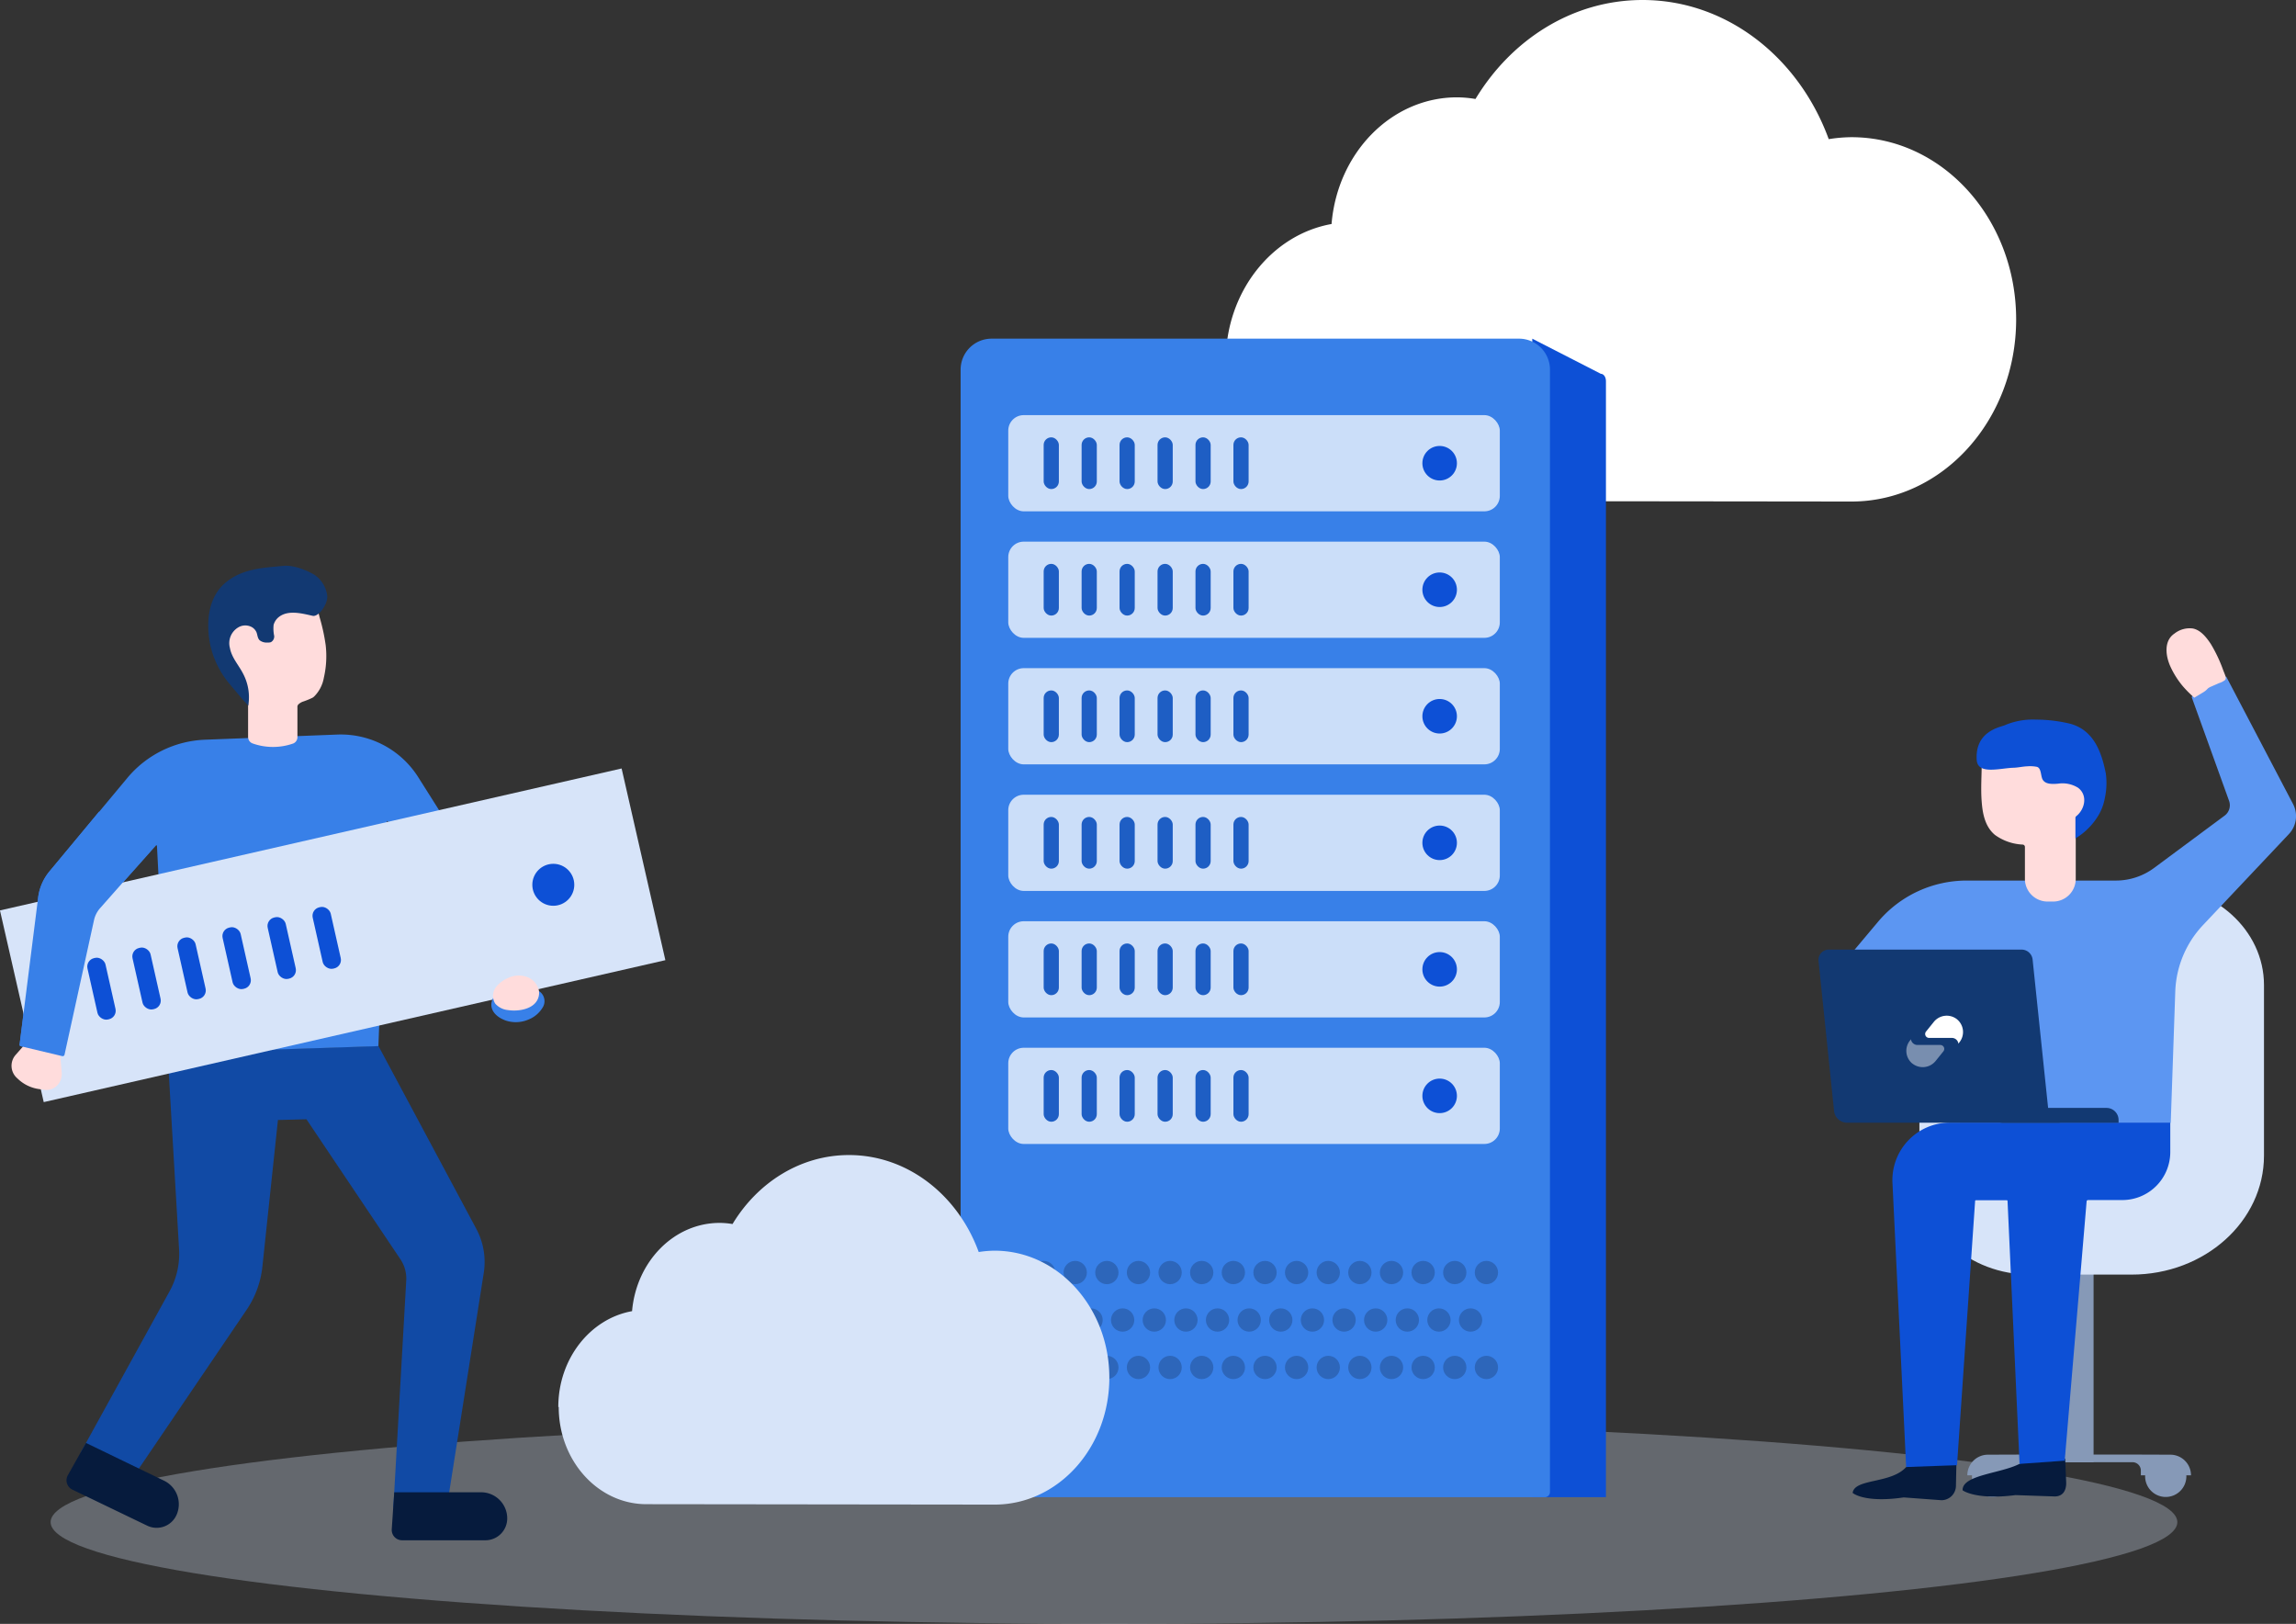
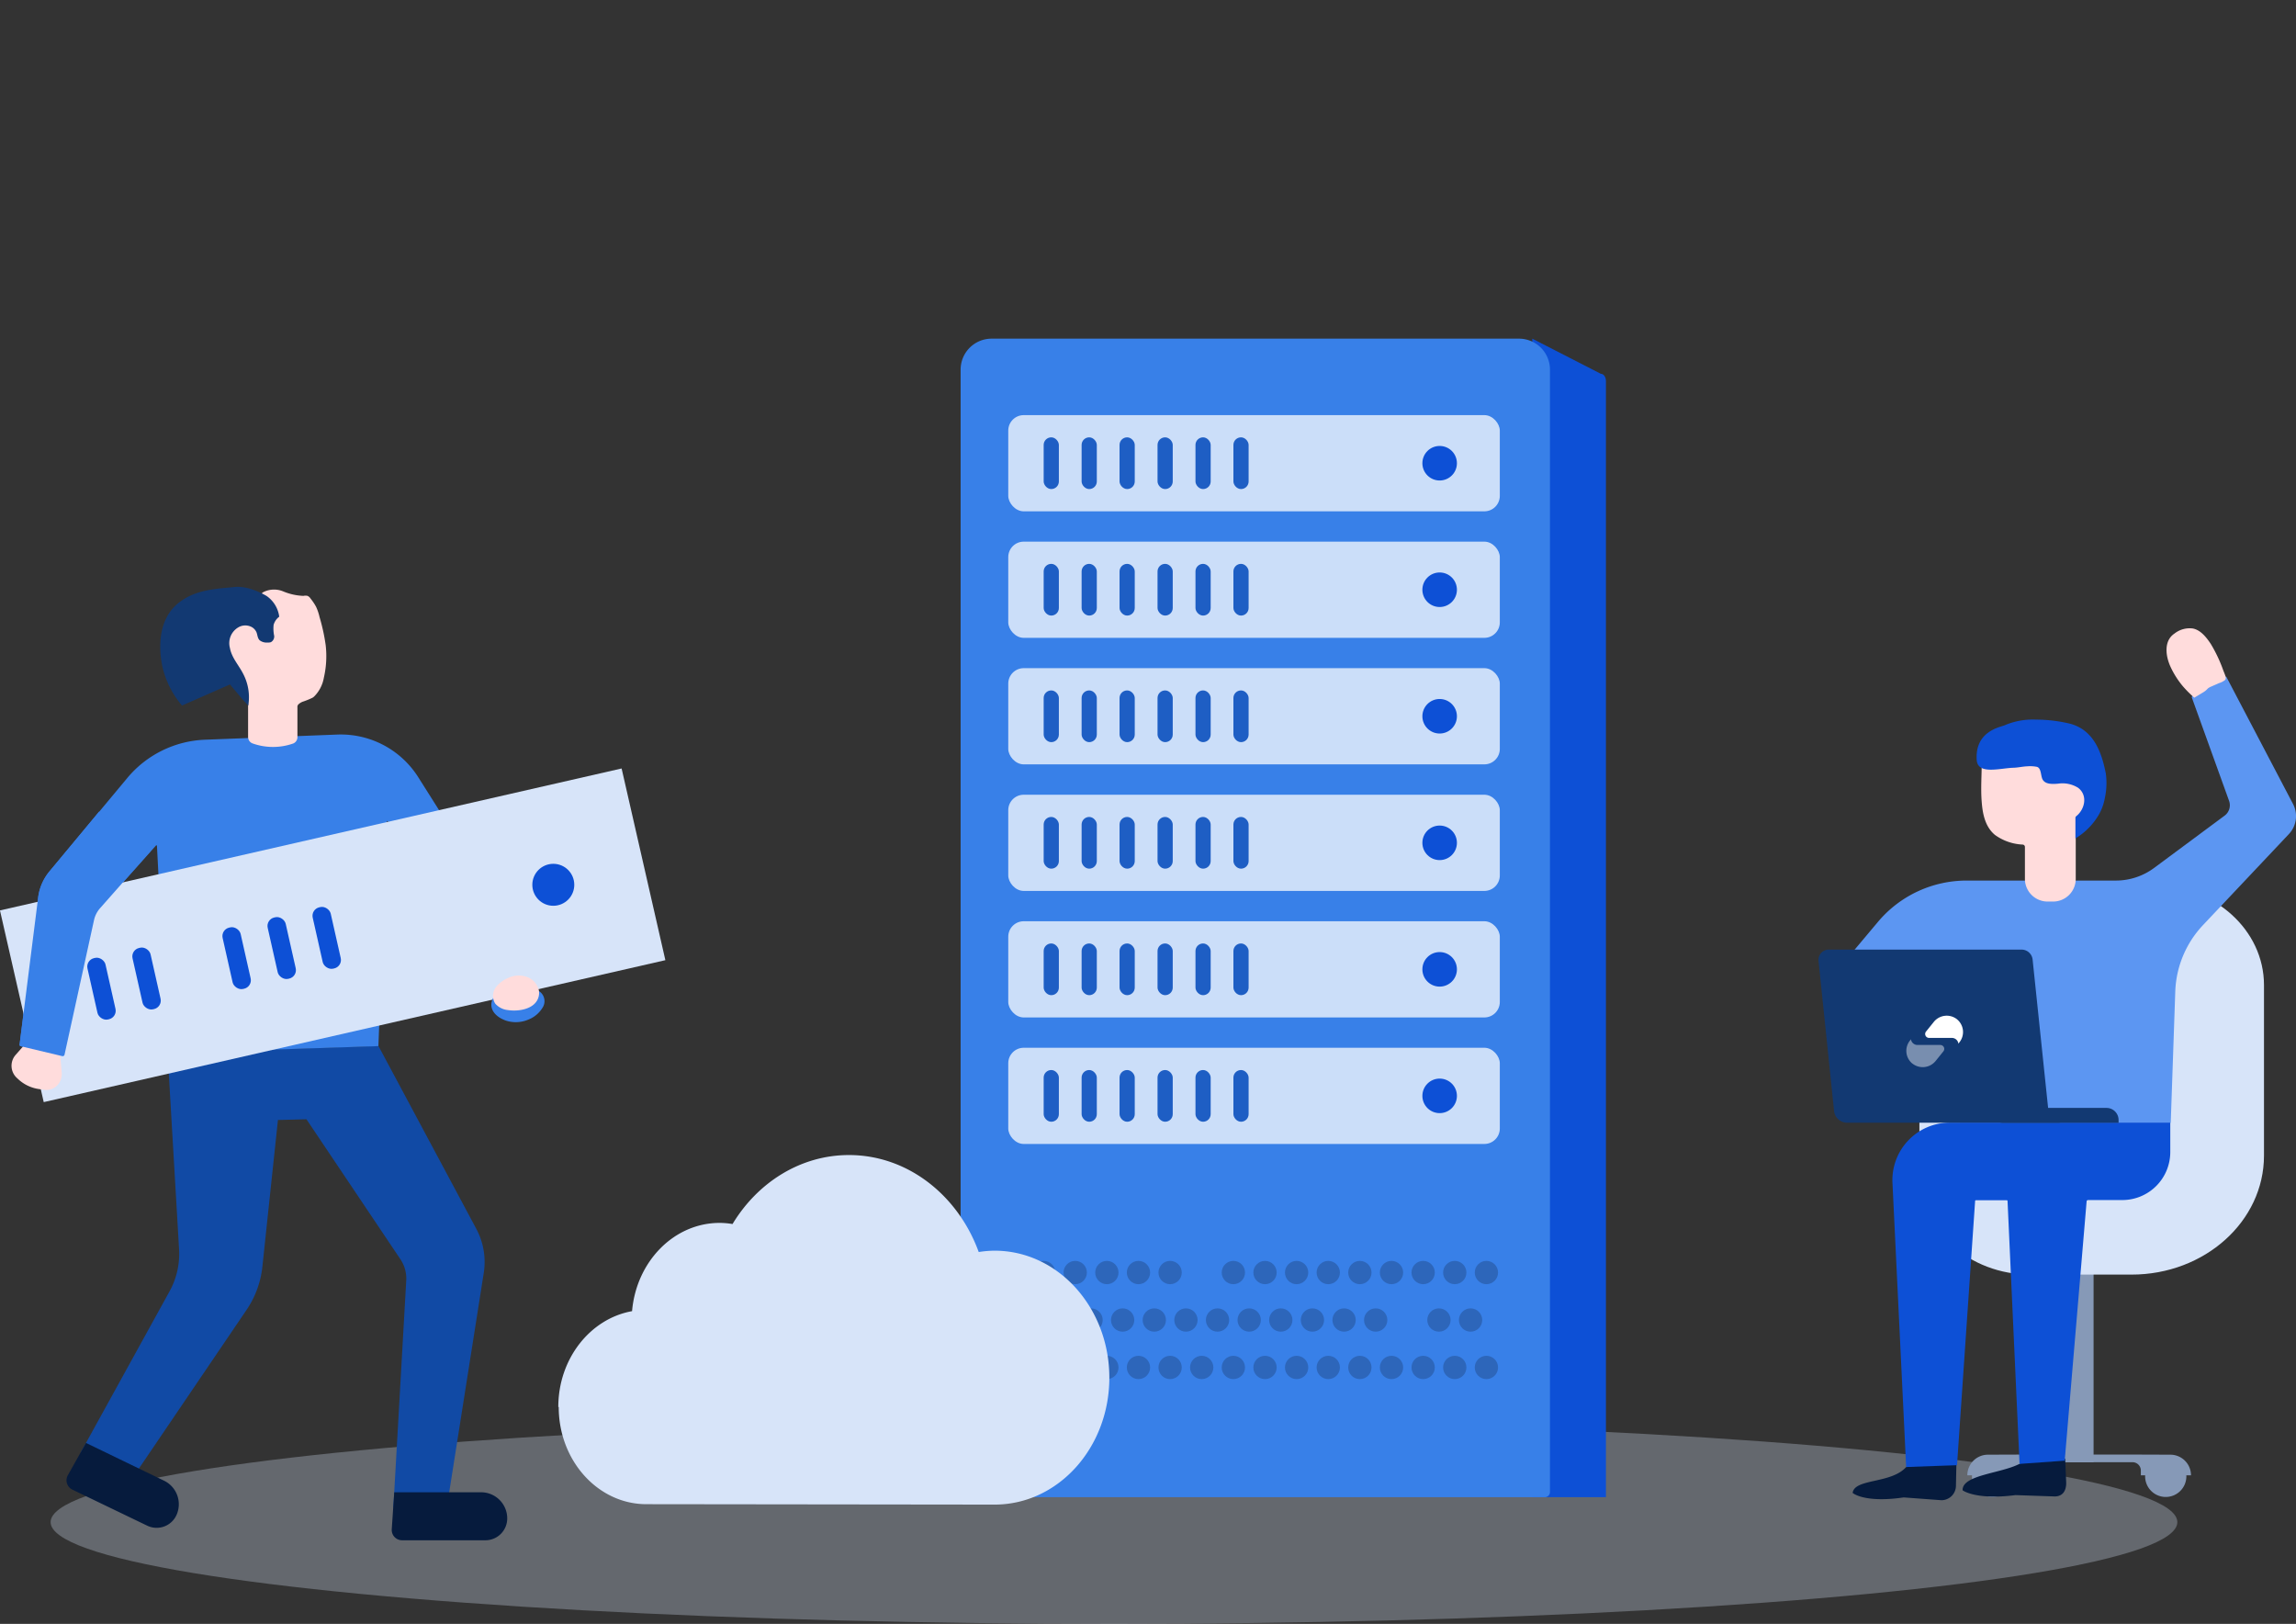
<svg xmlns="http://www.w3.org/2000/svg" viewBox="0 0 445.42 314.98">
  <rect x="0" y="0" width="445.42" height="314.98" fill="#333333" stroke="none" />
  <defs>
    <style>.l{fill:#d7e4f9}.b,.e{fill:#fff}.c{fill:#0d50d6}.d{fill:#3880e8}.e{opacity:.74}.f{fill:#1e5ec4}.i{fill:#ffdcdc}.j{fill:#123972}.k{fill:#061b3d}.m{fill:#8699b7}</style>
  </defs>
  <ellipse cx="216.11" cy="295.24" rx="206.29" ry="19.74" opacity=".3" fill="#d7e4f9" />
-   <path class="b" d="M237.79 70.12c0 14.94 11 27.05 24.46 27.05l96.93.11c17.65 0 31.95-15.82 31.95-35.33s-14.3-35.34-31.95-35.34a29.26 29.26 0 00-4.41.38C349 11.17 335 0 318.65 0c-13.52 0-25.42 7.63-32.41 19.2a22.14 22.14 0 00-3.57-.32c-12.76 0-23.22 10.79-24.35 24.57-11.63 2.08-20.53 13.21-20.53 26.67" />
  <path class="c" d="M297.29 290.4h14.26V73.92c0-.79-.44-1.42-1-1.42l-13.29-6.81z" />
  <path class="d" d="M192.36 65.69h102.33a6 6 0 016 6V289.4a1 1 0 01-1 1H187.36a1 1 0 01-1-1V71.69a6 6 0 016-6z" />
  <rect class="e" x="195.6" y="80.52" width="95.36" height="18.66" rx="3" />
  <circle class="c" cx="279.29" cy="89.85" r="3.35" />
  <rect class="f" x="239.28" y="84.83" width="2.95" height="10.03" rx="1.47" />
  <rect class="f" x="231.92" y="84.83" width="2.95" height="10.03" rx="1.47" />
  <rect class="f" x="224.56" y="84.83" width="2.95" height="10.03" rx="1.47" />
  <rect class="f" x="217.19" y="84.83" width="2.95" height="10.03" rx="1.47" />
  <rect class="f" x="209.83" y="84.83" width="2.95" height="10.03" rx="1.47" />
  <rect class="f" x="202.47" y="84.83" width="2.95" height="10.03" rx="1.47" />
  <rect class="e" x="195.6" y="105.06" width="95.36" height="18.66" rx="3" />
  <circle class="c" cx="279.29" cy="114.39" r="3.35" />
  <rect class="f" x="239.28" y="109.37" width="2.95" height="10.03" rx="1.47" />
  <rect class="f" x="231.92" y="109.37" width="2.95" height="10.03" rx="1.47" />
  <rect class="f" x="224.56" y="109.37" width="2.95" height="10.03" rx="1.47" />
  <rect class="f" x="217.19" y="109.37" width="2.95" height="10.03" rx="1.47" />
  <rect class="f" x="209.83" y="109.37" width="2.95" height="10.03" rx="1.47" />
  <rect class="f" x="202.47" y="109.37" width="2.95" height="10.03" rx="1.47" />
  <rect class="e" x="195.6" y="129.6" width="95.36" height="18.66" rx="3" />
  <circle class="c" cx="279.29" cy="138.93" r="3.35" />
  <rect class="f" x="239.28" y="133.92" width="2.95" height="10.03" rx="1.47" />
  <rect class="f" x="231.92" y="133.92" width="2.95" height="10.03" rx="1.47" />
  <rect class="f" x="224.56" y="133.92" width="2.95" height="10.03" rx="1.47" />
  <rect class="f" x="217.19" y="133.92" width="2.95" height="10.03" rx="1.47" />
  <rect class="f" x="209.83" y="133.92" width="2.95" height="10.03" rx="1.47" />
  <rect class="f" x="202.47" y="133.92" width="2.95" height="10.03" rx="1.47" />
  <rect class="e" x="195.6" y="154.15" width="95.36" height="18.66" rx="3" />
  <circle class="c" cx="279.29" cy="163.48" r="3.35" />
  <rect class="f" x="239.28" y="158.46" width="2.95" height="10.03" rx="1.47" />
  <rect class="f" x="231.92" y="158.46" width="2.95" height="10.03" rx="1.47" />
  <rect class="f" x="224.56" y="158.46" width="2.95" height="10.03" rx="1.47" />
  <rect class="f" x="217.19" y="158.46" width="2.95" height="10.03" rx="1.47" />
  <rect class="f" x="209.83" y="158.46" width="2.95" height="10.03" rx="1.47" />
  <rect class="f" x="202.47" y="158.46" width="2.95" height="10.03" rx="1.47" />
  <rect class="e" x="195.6" y="178.69" width="95.36" height="18.66" rx="3" />
  <circle class="c" cx="279.29" cy="188.02" r="3.35" />
  <rect class="f" x="239.28" y="183" width="2.95" height="10.03" rx="1.47" />
  <rect class="f" x="231.92" y="183" width="2.95" height="10.03" rx="1.47" />
  <rect class="f" x="224.56" y="183" width="2.95" height="10.03" rx="1.47" />
  <rect class="f" x="217.19" y="183" width="2.95" height="10.03" rx="1.47" />
  <rect class="f" x="209.83" y="183" width="2.95" height="10.03" rx="1.47" />
  <rect class="f" x="202.47" y="183" width="2.95" height="10.03" rx="1.47" />
  <rect class="e" x="195.6" y="203.23" width="95.36" height="18.66" rx="3" />
  <circle class="c" cx="279.29" cy="212.56" r="3.35" />
  <rect class="f" x="239.28" y="207.55" width="2.95" height="10.03" rx="1.47" />
  <rect class="f" x="231.92" y="207.55" width="2.95" height="10.03" rx="1.47" />
  <rect class="f" x="224.56" y="207.55" width="2.95" height="10.03" rx="1.47" />
  <rect class="f" x="217.19" y="207.55" width="2.95" height="10.03" rx="1.47" />
  <rect class="f" x="209.83" y="207.55" width="2.95" height="10.03" rx="1.47" />
  <rect class="f" x="202.47" y="207.55" width="2.95" height="10.03" rx="1.47" />
  <g opacity=".2">
    <circle cx="196.32" cy="246.83" r="2.26" />
    <circle cx="202.46" cy="246.83" r="2.26" />
    <circle cx="208.59" cy="246.83" r="2.26" />
    <circle cx="214.73" cy="246.83" r="2.26" />
    <circle cx="220.86" cy="246.83" r="2.26" />
    <circle cx="227" cy="246.83" r="2.26" />
-     <circle cx="233.13" cy="246.83" r="2.26" />
    <circle cx="239.27" cy="246.83" r="2.26" />
    <circle cx="245.41" cy="246.83" r="2.26" />
    <circle cx="251.54" cy="246.83" r="2.26" />
    <circle cx="199.39" cy="256.04" r="2.26" />
-     <circle cx="205.52" cy="256.04" r="2.26" />
    <circle cx="211.66" cy="256.04" r="2.26" />
    <circle cx="217.79" cy="256.04" r="2.26" />
    <circle cx="223.93" cy="256.04" r="2.26" />
    <circle cx="230.07" cy="256.04" r="2.26" />
    <circle cx="236.2" cy="256.04" r="2.26" />
    <circle cx="242.34" cy="256.04" r="2.26" />
    <circle cx="248.47" cy="256.04" r="2.26" />
    <circle cx="254.61" cy="256.04" r="2.26" />
    <circle cx="257.68" cy="246.83" r="2.26" />
    <circle cx="263.81" cy="246.83" r="2.26" />
    <circle cx="269.95" cy="246.83" r="2.26" />
    <circle cx="276.09" cy="246.83" r="2.26" />
    <circle cx="282.22" cy="246.83" r="2.26" />
    <circle cx="288.36" cy="246.83" r="2.26" />
    <circle cx="260.75" cy="256.04" r="2.26" />
    <circle cx="266.88" cy="256.04" r="2.26" />
-     <circle cx="273.02" cy="256.04" r="2.26" />
    <circle cx="279.15" cy="256.04" r="2.26" />
    <circle cx="285.29" cy="256.04" r="2.26" />
    <circle cx="196.32" cy="265.24" r="2.26" />
    <circle cx="202.46" cy="265.24" r="2.26" />
    <circle cx="208.59" cy="265.24" r="2.26" />
    <circle cx="214.73" cy="265.24" r="2.26" />
    <circle cx="220.86" cy="265.24" r="2.26" />
    <circle cx="227" cy="265.24" r="2.26" />
    <circle cx="233.13" cy="265.24" r="2.26" />
    <circle cx="239.27" cy="265.24" r="2.26" />
    <circle cx="245.41" cy="265.24" r="2.26" />
    <circle cx="251.54" cy="265.24" r="2.26" />
    <circle cx="257.68" cy="265.24" r="2.26" />
    <circle cx="263.81" cy="265.24" r="2.26" />
    <circle cx="269.95" cy="265.24" r="2.26" />
    <circle cx="276.09" cy="265.24" r="2.26" />
    <circle cx="282.22" cy="265.24" r="2.26" />
    <circle cx="288.36" cy="265.24" r="2.26" />
  </g>
  <path d="M59.45 217.1l-5.53.14-3 28.29a18.36 18.36 0 01-3.04 8.47l-22.54 33.22-9.69-5.47 17.23-31.25a15.09 15.09 0 001.86-8.19l-2.23-38.1 40.9-1.34 19 35.5a13.62 13.62 0 011.44 8.52l-7.17 45.52H76.31l2.5-44.05a6.74 6.74 0 00-1.13-4.11z" fill="#114aa5" />
  <path class="d" d="M4 202.93l8.07 1.92a.37.37 0 00.45-.28l5.71-26.06a5.19 5.19 0 011.2-2.37L30.26 164a.11.11 0 01.19.06l2.06 40.19 40.9-1.34 1.64-43.59a.1.1 0 01.19 0l5.35 9.5 9-4.7-8.49-13.43a17.78 17.78 0 00-15.69-8.21l-25.65 1a20.65 20.65 0 00-15.07 7.43L9.61 169a9.85 9.85 0 00-2.2 5L3.8 202.6a.3.3 0 00.2.33z" />
  <path class="i" d="M63.19 125.2a36.55 36.55 0 00-1.19-5.48 9.89 9.89 0 00-.67-2 9.78 9.78 0 00-1.06-1.59 1.44 1.44 0 00-.6-.55 1.88 1.88 0 00-.82 0 11.24 11.24 0 01-3.91-.87 4.62 4.62 0 00-3.89.16 4.14 4.14 0 01-.88.57 3.21 3.21 0 01-1.12.08 5.34 5.34 0 00-2.09.38 10.69 10.69 0 00-3.63 3 5.1 5.1 0 00-.62.77 2.87 2.87 0 00-.41 1 6 6 0 00.25 2.47l1 4c.11.43.22.87.37 1.29a18.56 18.56 0 001.75 3 50.46 50.46 0 012.46 5.07v6.5a1.33 1.33 0 00.87 1.2 11.83 11.83 0 007.92 0 1.32 1.32 0 00.78-1.21v-5.8a.72.72 0 01.16-.53 2.53 2.53 0 01.83-.54 15.27 15.27 0 001.93-.78 1.94 1.94 0 00.29-.21 6.75 6.75 0 001.91-3.64 18.75 18.75 0 00.37-6.29z" />
-   <path class="j" d="M44.62 132.76c.72.88 1.47 1.74 2.2 2.62.4.48.94 1 1.34 1.49a9.77 9.77 0 00-1-6.2c-.85-1.67-2.22-3.1-2.56-5a3.55 3.55 0 011.66-4 2.64 2.64 0 012.65 0 2.17 2.17 0 01.86 1c.19.51.19 1.12.61 1.53a2.22 2.22 0 001.54.43 1.63 1.63 0 00.63-.07 1.25 1.25 0 00.64-1.23 6.88 6.88 0 01-.11-2.12 2.94 2.94 0 011.09-1.59c1.81-1.35 4.47-.62 6.49-.17 1.16.26 3-2.34 2.82-3.92a5.78 5.78 0 00-2.48-4.04c-.66-.39-3.58-2-6.17-1.72-3.85.38-7.78.51-11.06 3.23-3.47 2.89-3.82 7.85-3 12a17.66 17.66 0 003.85 7.76z" />
+   <path class="j" d="M44.62 132.76c.72.88 1.47 1.74 2.2 2.62.4.48.94 1 1.34 1.49a9.77 9.77 0 00-1-6.2c-.85-1.67-2.22-3.1-2.56-5a3.55 3.55 0 011.66-4 2.64 2.64 0 012.65 0 2.17 2.17 0 01.86 1c.19.51.19 1.12.61 1.53a2.22 2.22 0 001.54.43 1.63 1.63 0 00.63-.07 1.25 1.25 0 00.64-1.23 6.88 6.88 0 01-.11-2.12 2.94 2.94 0 011.09-1.59a5.78 5.78 0 00-2.48-4.04c-.66-.39-3.58-2-6.17-1.72-3.85.38-7.78.51-11.06 3.23-3.47 2.89-3.82 7.85-3 12a17.66 17.66 0 003.85 7.76z" />
  <path class="k" d="M93.33 289.45H76.48l-.48 7.18a2 2 0 002 2.13h16.17a4.23 4.23 0 004.23-4.24 5.07 5.07 0 00-5.07-5.07zm-61.47-2.23l-15.18-7.34-3.52 6.27a2 2 0 00.87 2.78l14.53 7a4.23 4.23 0 005.65-2 5.08 5.08 0 00-2.35-6.71z" />
  <path class="l" d="M-.006 176.59l120.598-27.533 8.488 37.184L8.483 213.773z" />
  <path class="i" d="M8.55 211.38l-1-.14a7.41 7.41 0 01-4-1.9l-.29-.27a3.2 3.2 0 01-.26-4.42l2-2.27 6.63 1.73.34 3.93a3.32 3.32 0 01-.59 2.16 2.92 2.92 0 01-2.83 1.18z" />
  <path class="d" d="M4 202.93l8.07 1.92a.37.37 0 00.45-.28l5.71-26.06a5.19 5.19 0 011.2-2.37l9.72-11-9.94-7.71L9.61 169a9.85 9.85 0 00-2.2 5L3.8 202.6a.3.3 0 00.2.33zm95-11.19c-.25.07-.45.25-.7.31a4.23 4.23 0 01-.5 0 2.73 2.73 0 00-1 .41 4.7 4.7 0 00-.59.4 2.67 2.67 0 00-.73 1.16c-.75 2.12 1.29 3.61 3.11 4.07a6.26 6.26 0 004-.36 5.6 5.6 0 002.65-2.25 2.31 2.31 0 00-.55-3.15 3.09 3.09 0 00-.69-.33 4.81 4.81 0 00-.92-.25 6 6 0 00-.94-.07h-2.61a1.94 1.94 0 00-.53.06z" />
  <path class="i" d="M98.53 189.72a4.66 4.66 0 013.93-.13 3.62 3.62 0 012.09 2.54 2.89 2.89 0 01-.17 1.54c-.82 2.12-3.88 2.56-5.84 2.25a3.75 3.75 0 01-2.48-1.27 2.83 2.83 0 01.15-3.17 5.77 5.77 0 012.32-1.76z" />
  <circle class="c" cx="107.34" cy="171.62" r="4.07" />
  <rect class="c" x="61.59" y="175.82" width="3.58" height="12.2" rx="1.68" transform="rotate(-12.7 63.361 181.9)" />
  <rect class="c" x="52.85" y="177.79" width="3.58" height="12.2" rx="1.68" transform="rotate(-12.7 54.64 183.841)" />
  <rect class="c" x="44.11" y="179.76" width="3.58" height="12.2" rx="1.68" transform="rotate(-12.7 45.867 185.822)" />
-   <rect class="c" x="35.37" y="181.73" width="3.58" height="12.2" rx="1.68" transform="rotate(-12.7 37.14 187.807)" />
  <rect class="c" x="26.63" y="183.7" width="3.58" height="12.2" rx="1.68" transform="rotate(-12.7 28.419 189.748)" />
  <rect class="c" x="17.89" y="185.67" width="3.58" height="12.2" rx="1.68" transform="rotate(-12.7 19.692 191.733)" />
  <path class="m" d="M400.54 232.14h5.61v51.5h-5.61zm-17.98 54.22a4 4 0 114 4 4 4 0 01-4-4zm41.59 0a4 4 0 10-4 4 4 4 0 004-4z" />
  <path class="m" d="M415.32 282.14h-11.26v1.48h9.65a1.61 1.61 0 011.61 1.61v.93h9.73a4 4 0 00-4-4zm-23.94 0h11.26v1.48H393a1.61 1.61 0 00-1.61 1.61v.93h-9.73a4 4 0 014-4z" />
  <path class="l" d="M413.52 247.23h-19.6c-11.91 0-21.56-8.67-21.56-19.37v-36.79c0-10.7 9.65-19.38 21.56-19.38h23.73c11.91 0 21.56 8.68 21.56 19.38v33.08c0 12.75-11.5 23.08-25.69 23.08z" />
  <path class="k" d="M391 290l7.59.26c1.55 0 2.25-1.06 2.25-2.62l-.2-4.72-8.43.78c-3.47 2.11-11.55 2.25-11.47 5.35-.04.02 2.55 1.95 10.26.95zm-21.68.45l7.31.54a2.82 2.82 0 002.82-2.82l.1-4.78-9.77 1.18c-2.92 3.26-10 2.17-10.37 5 0 .02 2.24 2 9.91.88z" />
  <path d="M358.62 185.6l5.71-6.8a22.47 22.47 0 0117.23-8h28.92a12.48 12.48 0 007.4-2.44l13.7-10.16a2.51 2.51 0 00.86-2.85l-7.21-20a.3.3 0 01.12-.36l6.19-3.72a.3.3 0 01.42.11l12.88 24.56a5.06 5.06 0 01-.8 5.84l-16.72 17.72a19.74 19.74 0 00-5.32 12.8l-.88 25.49h-40.87z" fill="#5c96f2" />
  <path class="c" d="M369.79 284.55l9.87-.35 3.51-51.26a.14.14 0 01.14-.13h6a.15.15 0 01.15.14l2.33 51 8.76-.63 4.25-50.3a.28.28 0 01.27-.25h6.66a9.31 9.31 0 009.3-9.29v-5.73h-42.75a11.15 11.15 0 00-11.14 11.8z" />
  <path class="j" d="M408.71 214.9H386l.05.54a2.56 2.56 0 002.5 2.35H411v-.5a2.34 2.34 0 00-2.29-2.39z" />
  <path class="j" d="M397.38 215.44l-.05-.54-3-28.71a2.16 2.16 0 00-2.1-2h-37.48a2 2 0 00-1.95 2.28l3 28.95a2.55 2.55 0 002.49 2.35h41.58a2.56 2.56 0 01-2.49-2.33z" />
  <path class="i" d="M423.49 133.13a16.81 16.81 0 01-2.41-3.79c-.93-2-1.39-5 .75-6.44a4.77 4.77 0 013.54-1c1.56.28 2.7 1.77 3.52 3a28.29 28.29 0 012.42 5.13c.09.23.19.47.28.71s.39.86.05 1.18a3.91 3.91 0 01-1.17.59l-1.5.66a2.49 2.49 0 00-.6.33c-.14.12-.25.26-.39.38a4 4 0 01-.63.45l-1.66 1a22 22 0 01-2.2-2.2zm-20.41 15.39a13 13 0 00-2.27-1.37q-2.06-1-4.19-1.86A15.91 15.91 0 00392 144a17.51 17.51 0 00-4.21.32l-3.12.48a8.4 8.4 0 00-.22 3.09c0 2.56-.21 5.12 0 7.67.18 2.34.67 4.8 2.56 6.38a9.91 9.91 0 005.41 1.88.46.46 0 01.41.45v6.2a4.4 4.4 0 004.4 4.4h1.07a4.39 4.39 0 004.39-4.4v-10.2a3 3 0 00.61-.06 1.63 1.63 0 00.81-.88 14.38 14.38 0 001.57-3.84 7.33 7.33 0 00-2.6-6.97z" />
  <path class="c" d="M408.52 150c-.79-3.94-2.24-8.36-6.91-9.62a28.65 28.65 0 00-6.64-.8 13.87 13.87 0 00-6.12 1.12c-1 .38-5.74 1.22-5.37 6.73.2 2.84 4.34 1.62 7 1.49.88 0 1.92-.25 2.8-.28a6.87 6.87 0 011.87.1c.91.24.71 1.84 1.15 2.52.57.9 1.88.83 2.94.75a5.7 5.7 0 013.9.79c1.93 1.45 1.33 4.18-.36 5.52a.38.38 0 00-.15.3v4a13 13 0 004.48-4.5l.15-.26a10.27 10.27 0 001.09-3.14 13.62 13.62 0 00.17-4.72z" />
  <path class="b" d="M379.66 197.71a3.21 3.21 0 00-4.51.51l-1.5 1.86a.76.76 0 00.59 1.24h4.41a1.28 1.28 0 011.26 1v.13l.2-.26a3.19 3.19 0 00-.48-4.5" />
  <path d="M371 206.29a3.22 3.22 0 004.51-.5l1.5-1.86a.76.76 0 00-.59-1.24H372a1.28 1.28 0 01-1.26-1v-.12l-.2.25a3.19 3.19 0 00.48 4.5" opacity=".43" fill="#fff" />
  <path class="l" d="M108.39 272.91c0 10.42 7.63 18.85 17 18.85l67.56.08c12.3 0 22.26-11 22.26-24.62s-10-24.63-22.26-24.63a20.87 20.87 0 00-3.08.26c-4-11-13.77-18.81-25.17-18.81-9.42 0-17.72 5.32-22.59 13.38a15.68 15.68 0 00-2.49-.22c-8.89 0-16.18 7.52-17 17.12-8.1 1.45-14.31 9.21-14.31 18.59" />
</svg>